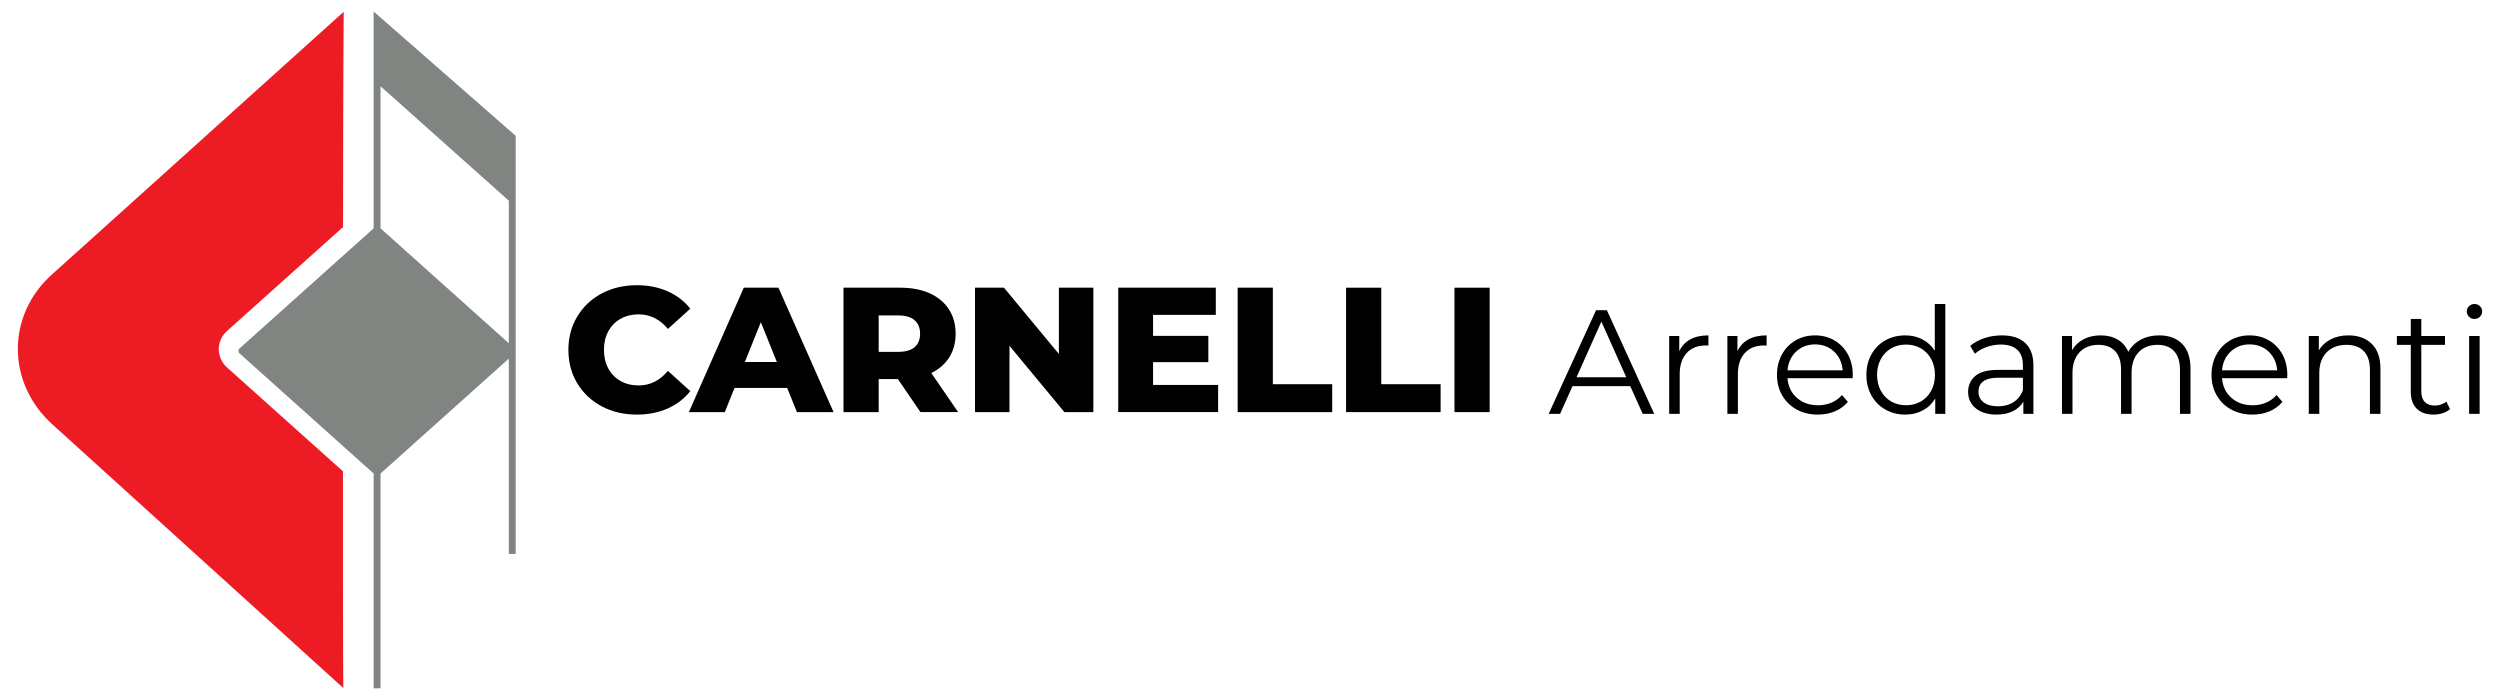
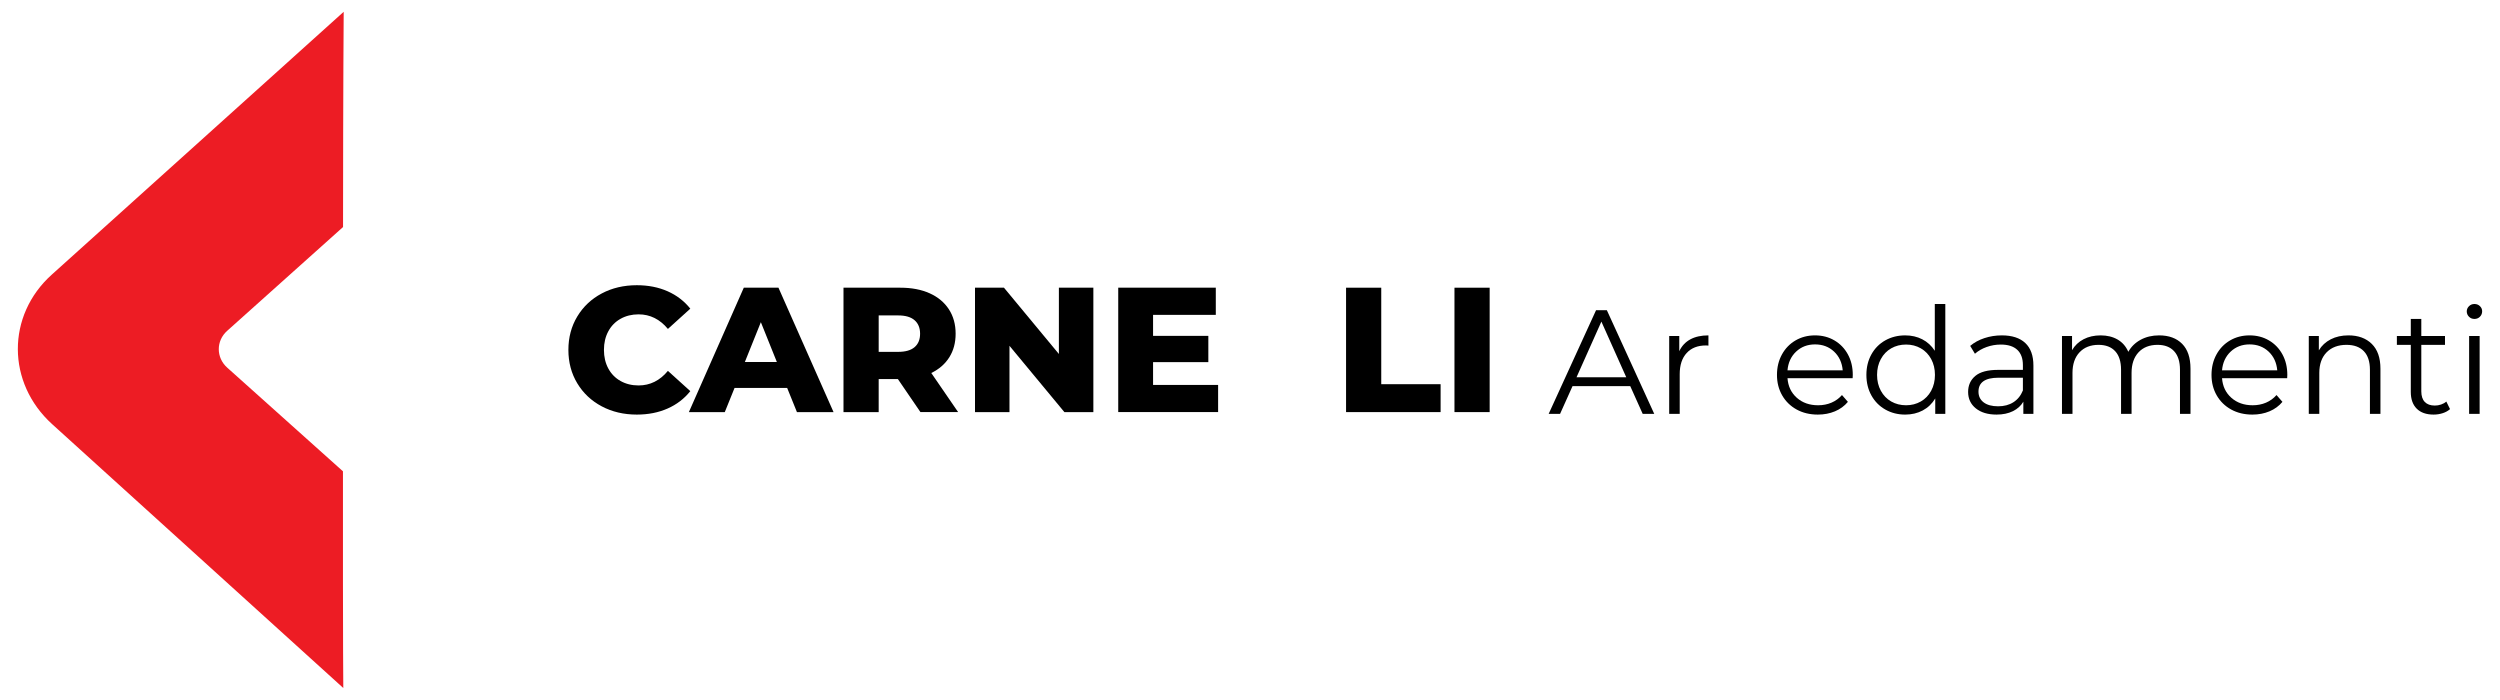
<svg xmlns="http://www.w3.org/2000/svg" version="1.1" id="Layer_1" x="0px" y="0px" width="644px" height="180.269px" viewBox="0 0 644 180.269" enable-background="new 0 0 644 180.269" xml:space="preserve">
  <g>
    <path fill-rule="evenodd" clip-rule="evenodd" fill="#ED1C24" d="M88.346,121.41c-0.027,48.693,0.088,55.82,0.088,55.82l-75-67.965   c-11.72-10.623-11.808-27.98-0.108-38.508l75.209-67.72c0,0-0.148,18.773-0.167,55.449L58.51,85.229   c-2.879,2.582-2.869,6.891,0.025,9.48L88.346,121.41L88.346,121.41z" />
-     <path fill="#818582" d="M132.841,90.397l-0.003-55.409L96.246,2.961l0.004,55.854L61.725,89.739   c-0.187,0.167-0.294,0.407-0.294,0.659s0.107,0.491,0.294,0.66l34.526,30.923v55.326h1.772v-55.326l33.045-29.6v50.315h1.772   V90.397L132.841,90.397z M131.068,51.695v36.721L98.02,58.814V22.211L131.068,51.695z" />
    <g>
      <g>
        <path d="M155.002,104.669c-2.671-1.419-4.769-3.395-6.295-5.928c-1.526-2.533-2.289-5.402-2.289-8.607     c0-3.204,0.762-6.072,2.289-8.605c1.526-2.533,3.624-4.51,6.295-5.93c2.67-1.418,5.684-2.128,9.042-2.128     c2.93,0,5.569,0.519,7.919,1.556c2.35,1.039,4.303,2.534,5.86,4.486l-5.768,5.219c-2.076-2.502-4.594-3.754-7.554-3.754     c-1.74,0-3.289,0.383-4.646,1.145c-1.358,0.764-2.411,1.84-3.159,3.229c-0.749,1.389-1.122,2.982-1.122,4.783     s0.373,3.396,1.122,4.784c0.748,1.39,1.8,2.465,3.159,3.228c1.357,0.764,2.907,1.145,4.646,1.145c2.96,0,5.478-1.251,7.554-3.754     l5.768,5.219c-1.557,1.953-3.51,3.449-5.86,4.486s-4.99,1.557-7.919,1.557C160.686,106.798,157.672,106.088,155.002,104.669z" />
        <path d="M202.772,99.931h-13.55l-2.518,6.227h-9.248l14.146-32.046h8.927l14.191,32.046h-9.43L202.772,99.931z M200.117,93.247     l-4.12-10.254l-4.12,10.254H200.117z" />
        <path d="M231.292,97.642h-4.944v8.516h-9.064V74.111h14.649c2.899,0,5.417,0.481,7.553,1.442s3.784,2.334,4.944,4.119     c1.161,1.786,1.741,3.885,1.741,6.295c0,2.32-0.543,4.342-1.626,6.066s-2.632,3.074-4.646,4.051l6.914,10.072h-9.706     L231.292,97.642z M235.596,82.489c-0.946-0.824-2.351-1.236-4.211-1.236h-5.036v9.385h5.036c1.861,0,3.265-0.404,4.211-1.213     c0.946-0.809,1.419-1.961,1.419-3.457C237.015,84.474,236.542,83.313,235.596,82.489z" />
        <path d="M281.649,74.111v32.046h-7.462l-14.146-17.076v17.076h-8.881V74.111h7.463l14.146,17.075V74.111H281.649z" />
        <path d="M313.786,99.152v7.005h-25.729V74.111h25.133v7.005h-16.16v5.401h14.237v6.775H297.03v5.859H313.786z" />
-         <path d="M318.821,74.111h9.064V98.97h15.29v7.188h-24.354V74.111z" />
        <path d="M346.746,74.111h9.064V98.97h15.29v7.188h-24.354V74.111z" />
        <path d="M374.671,74.111h9.064v32.046h-9.064V74.111z" />
      </g>
      <g>
        <path d="M419.954,99.475H405.08l-3.204,7.133h-2.937l12.204-26.698h2.784l12.205,26.698h-2.975L419.954,99.475z M418.925,97.187     l-6.408-14.34l-6.407,14.34H418.925z" />
        <path d="M435.42,87.423c1.258-0.687,2.815-1.029,4.672-1.029v2.631l-0.648-0.037c-2.111,0-3.764,0.648-4.958,1.944     c-1.195,1.297-1.793,3.115-1.793,5.454v10.222h-2.708V86.546h2.594v3.929C433.214,89.127,434.161,88.109,435.42,87.423z" />
-         <path d="M450.408,87.423c1.258-0.687,2.815-1.029,4.672-1.029v2.631l-0.648-0.037c-2.111,0-3.764,0.648-4.958,1.944     c-1.195,1.297-1.793,3.115-1.793,5.454v10.222h-2.708V86.546h2.594v3.929C448.202,89.127,449.149,88.109,450.408,87.423z" />
        <path d="M477.238,97.416h-16.781c0.153,2.084,0.954,3.77,2.403,5.053c1.449,1.284,3.279,1.926,5.492,1.926     c1.245,0,2.39-0.223,3.432-0.667c1.043-0.444,1.945-1.1,2.708-1.964l1.526,1.754c-0.891,1.068-2.003,1.882-3.338,2.441     c-1.335,0.559-2.803,0.839-4.405,0.839c-2.059,0-3.884-0.438-5.473-1.315c-1.589-0.878-2.829-2.092-3.719-3.643     s-1.335-3.305-1.335-5.264c0-1.957,0.426-3.712,1.278-5.264c0.852-1.55,2.021-2.758,3.509-3.622     c1.487-0.865,3.159-1.297,5.015-1.297c1.856,0,3.521,0.432,4.997,1.297c1.474,0.864,2.631,2.065,3.471,3.604     c0.839,1.539,1.258,3.3,1.258,5.282L477.238,97.416z M462.688,90.569c-1.31,1.233-2.054,2.841-2.231,4.825h14.227     c-0.179-1.984-0.922-3.592-2.231-4.825c-1.31-1.232-2.943-1.85-4.901-1.85C465.619,88.72,463.998,89.337,462.688,90.569z" />
        <path d="M501.112,78.308v28.3h-2.593v-3.967c-0.814,1.348-1.888,2.377-3.223,3.09c-1.335,0.711-2.842,1.067-4.52,1.067     c-1.882,0-3.585-0.433-5.111-1.297c-1.525-0.864-2.721-2.072-3.585-3.623s-1.297-3.318-1.297-5.302     c0-1.982,0.433-3.75,1.297-5.301s2.06-2.753,3.585-3.604c1.526-0.852,3.229-1.277,5.111-1.277c1.627,0,3.095,0.337,4.405,1.01     c1.309,0.675,2.383,1.66,3.223,2.956V78.308H501.112z M494.801,103.422c1.131-0.648,2.021-1.569,2.67-2.765     c0.648-1.194,0.973-2.556,0.973-4.081s-0.324-2.885-0.973-4.08s-1.539-2.117-2.67-2.766c-1.132-0.648-2.396-0.973-3.795-0.973     c-1.424,0-2.702,0.324-3.833,0.973c-1.132,0.648-2.021,1.57-2.67,2.766s-0.973,2.555-0.973,4.08s0.324,2.887,0.973,4.081     c0.648,1.195,1.538,2.116,2.67,2.765c1.131,0.648,2.409,0.973,3.833,0.973C492.404,104.395,493.669,104.07,494.801,103.422z" />
        <path d="M521.708,88.357c1.398,1.31,2.098,3.248,2.098,5.816v12.434h-2.594v-3.128c-0.61,1.043-1.506,1.856-2.688,2.44     c-1.183,0.586-2.588,0.878-4.215,0.878c-2.237,0-4.018-0.534-5.339-1.603c-1.322-1.067-1.983-2.479-1.983-4.232     c0-1.703,0.616-3.076,1.85-4.119s3.197-1.564,5.893-1.564h6.369v-1.221c0-1.729-0.483-3.044-1.449-3.947     c-0.967-0.901-2.378-1.354-4.233-1.354c-1.271,0-2.492,0.21-3.661,0.63c-1.17,0.419-2.174,0.997-3.014,1.735l-1.22-2.022     c1.017-0.863,2.237-1.531,3.661-2.002s2.924-0.705,4.5-0.705C518.301,86.394,520.31,87.048,521.708,88.357z M518.657,103.613     c1.093-0.699,1.906-1.71,2.44-3.032v-3.28h-6.293c-3.433,0-5.148,1.195-5.148,3.586c0,1.169,0.444,2.091,1.335,2.765     c0.89,0.674,2.136,1.011,3.737,1.011C516.254,104.662,517.563,104.313,518.657,103.613z" />
        <path d="M562.116,88.567c1.437,1.449,2.155,3.585,2.155,6.407v11.633h-2.708V95.242c0-2.086-0.503-3.674-1.507-4.768     c-1.005-1.093-2.422-1.641-4.253-1.641c-2.085,0-3.725,0.643-4.92,1.926c-1.195,1.285-1.792,3.059-1.792,5.32v10.527h-2.708     V95.242c0-2.086-0.502-3.674-1.507-4.768c-1.004-1.093-2.435-1.641-4.29-1.641c-2.06,0-3.693,0.643-4.901,1.926     c-1.208,1.285-1.812,3.059-1.812,5.32v10.527h-2.708V86.546h2.594v3.661c0.712-1.22,1.703-2.161,2.975-2.822     s2.733-0.991,4.387-0.991c1.678,0,3.133,0.355,4.366,1.067s2.155,1.768,2.766,3.166c0.737-1.321,1.798-2.358,3.185-3.108     c1.386-0.75,2.968-1.125,4.748-1.125C558.703,86.394,560.68,87.118,562.116,88.567z" />
        <path d="M589.175,97.416h-16.781c0.153,2.084,0.954,3.77,2.403,5.053c1.449,1.284,3.279,1.926,5.492,1.926     c1.245,0,2.39-0.223,3.432-0.667c1.043-0.444,1.945-1.1,2.708-1.964l1.526,1.754c-0.891,1.068-2.003,1.882-3.338,2.441     c-1.335,0.559-2.803,0.839-4.405,0.839c-2.059,0-3.884-0.438-5.473-1.315c-1.589-0.878-2.829-2.092-3.719-3.643     s-1.335-3.305-1.335-5.264c0-1.957,0.426-3.712,1.278-5.264c0.852-1.55,2.021-2.758,3.509-3.622     c1.487-0.865,3.159-1.297,5.015-1.297c1.856,0,3.521,0.432,4.997,1.297c1.474,0.864,2.631,2.065,3.471,3.604     c0.839,1.539,1.258,3.3,1.258,5.282L589.175,97.416z M574.625,90.569c-1.31,1.233-2.054,2.841-2.231,4.825h14.227     c-0.179-1.984-0.922-3.592-2.231-4.825c-1.31-1.232-2.943-1.85-4.901-1.85C577.556,88.72,575.935,89.337,574.625,90.569z" />
        <path d="M610.971,88.587c1.487,1.462,2.231,3.591,2.231,6.388v11.633h-2.708V95.242c0-2.086-0.521-3.674-1.563-4.768     c-1.043-1.093-2.53-1.641-4.463-1.641c-2.161,0-3.871,0.643-5.13,1.926c-1.258,1.285-1.888,3.059-1.888,5.32v10.527h-2.708     V86.546h2.594v3.699c0.737-1.221,1.761-2.167,3.07-2.842c1.31-0.673,2.828-1.01,4.558-1.01     C607.481,86.394,609.483,87.124,610.971,88.587z" />
        <path d="M631.127,105.387c-0.509,0.457-1.138,0.807-1.888,1.049c-0.75,0.241-1.532,0.362-2.346,0.362     c-1.882,0-3.331-0.509-4.348-1.526c-1.017-1.016-1.525-2.453-1.525-4.309V88.834h-3.585v-2.288h3.585v-4.387h2.708v4.387h6.103     v2.288h-6.103v11.976c0,1.196,0.299,2.104,0.896,2.728c0.597,0.623,1.455,0.934,2.574,0.934c0.559,0,1.1-0.088,1.621-0.267     c0.521-0.178,0.973-0.433,1.354-0.763L631.127,105.387z" />
        <path d="M636.008,81.588c-0.381-0.382-0.571-0.839-0.571-1.373c0-0.509,0.19-0.954,0.571-1.335     c0.382-0.381,0.852-0.572,1.411-0.572s1.03,0.186,1.411,0.553c0.382,0.369,0.572,0.809,0.572,1.316     c0,0.56-0.19,1.029-0.572,1.411c-0.381,0.382-0.852,0.571-1.411,0.571S636.39,81.97,636.008,81.588z M636.046,86.546h2.708     v20.062h-2.708V86.546z" />
      </g>
    </g>
  </g>
</svg>